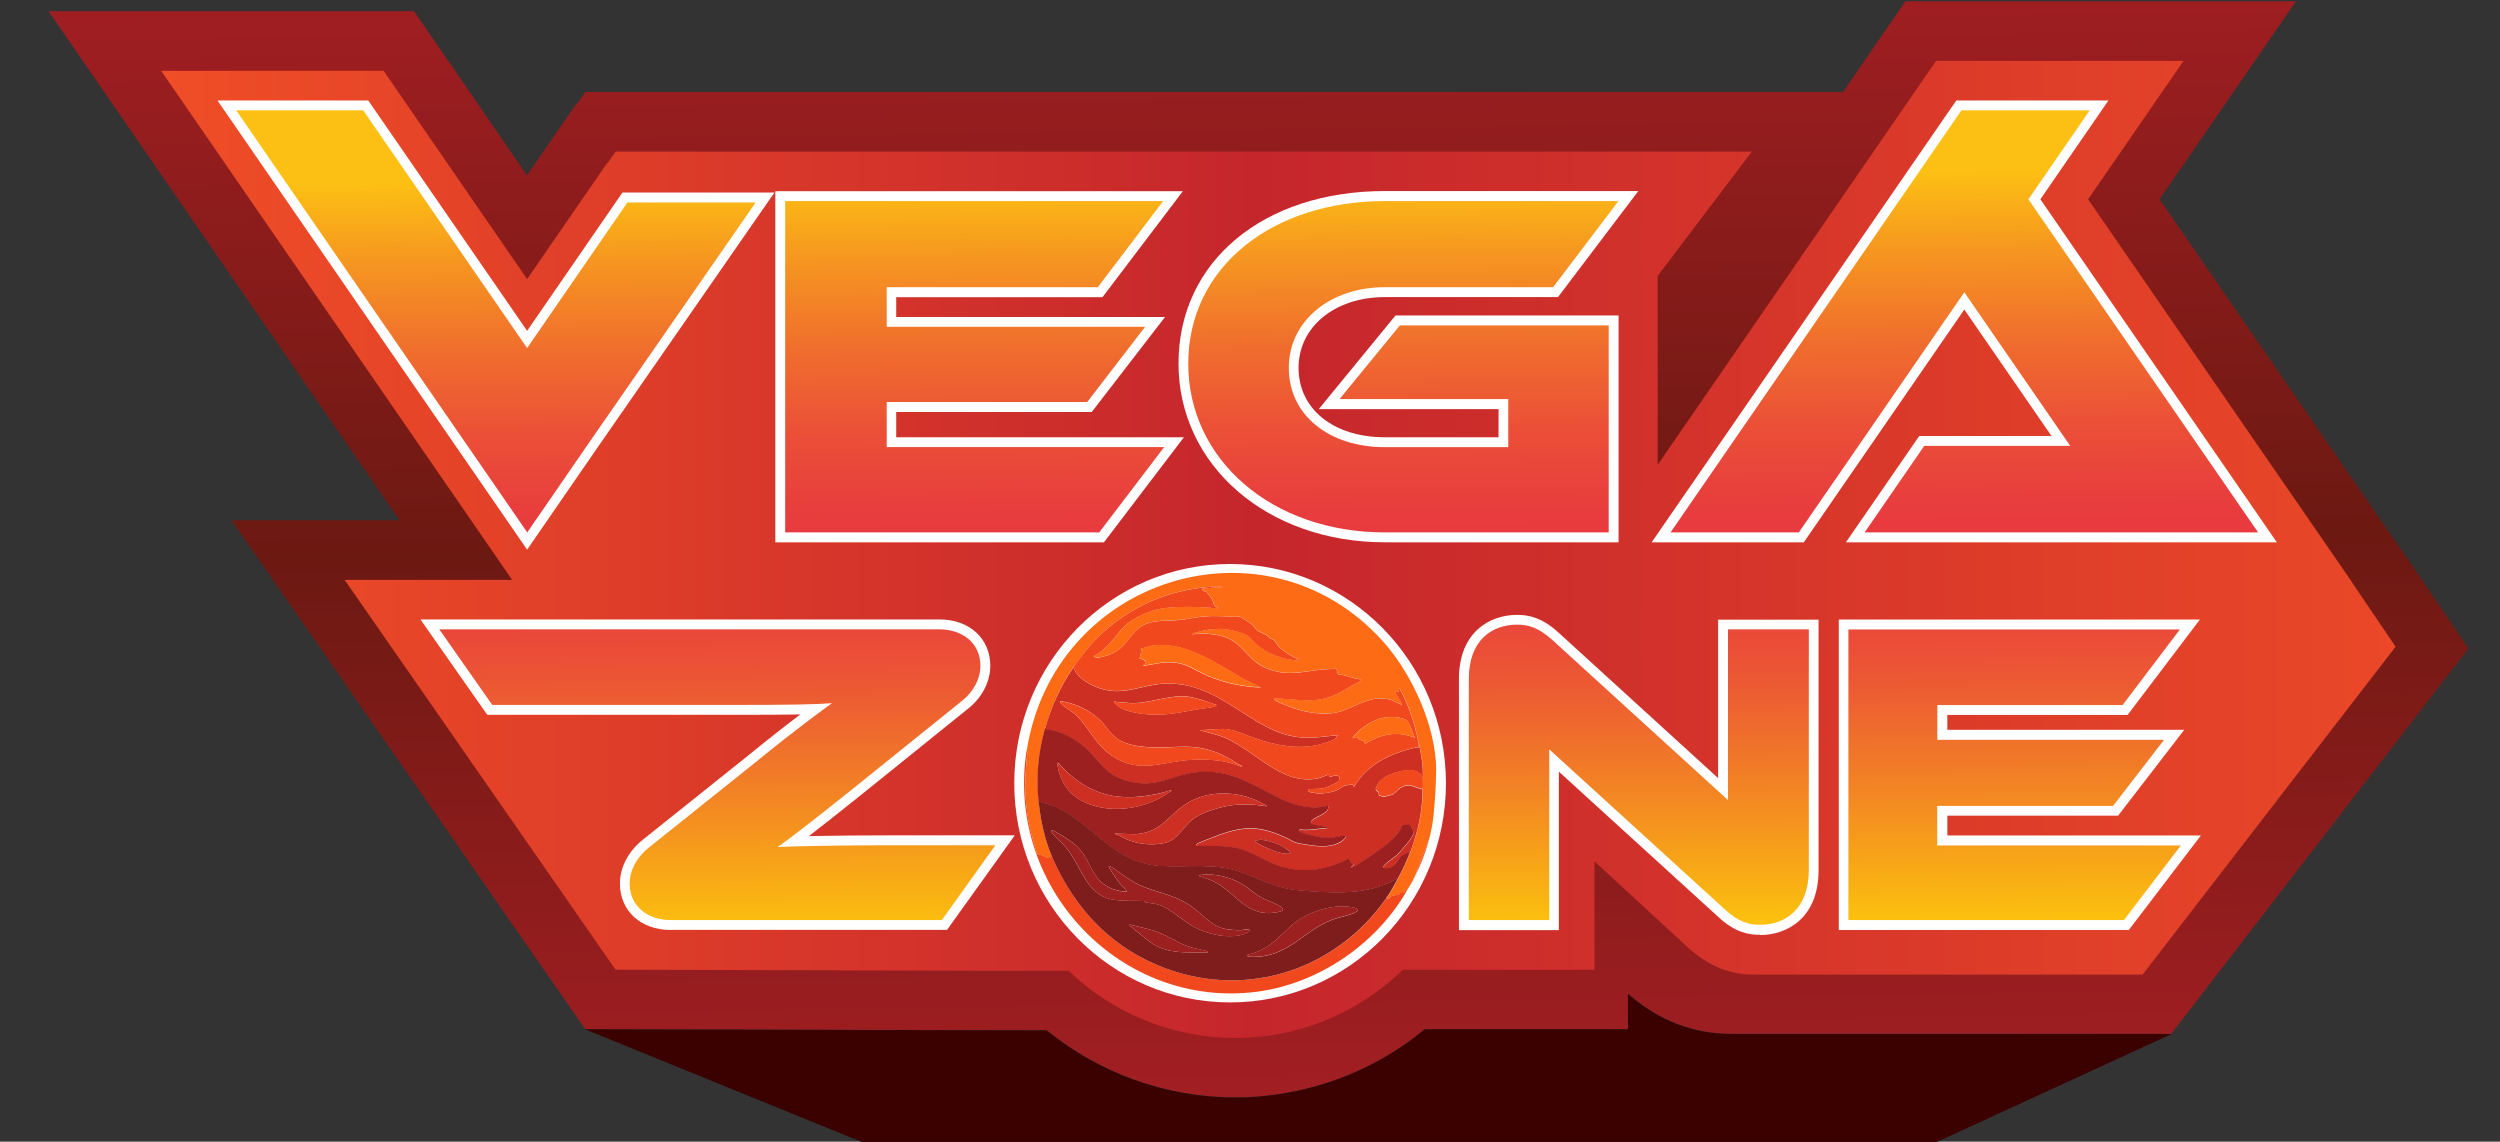
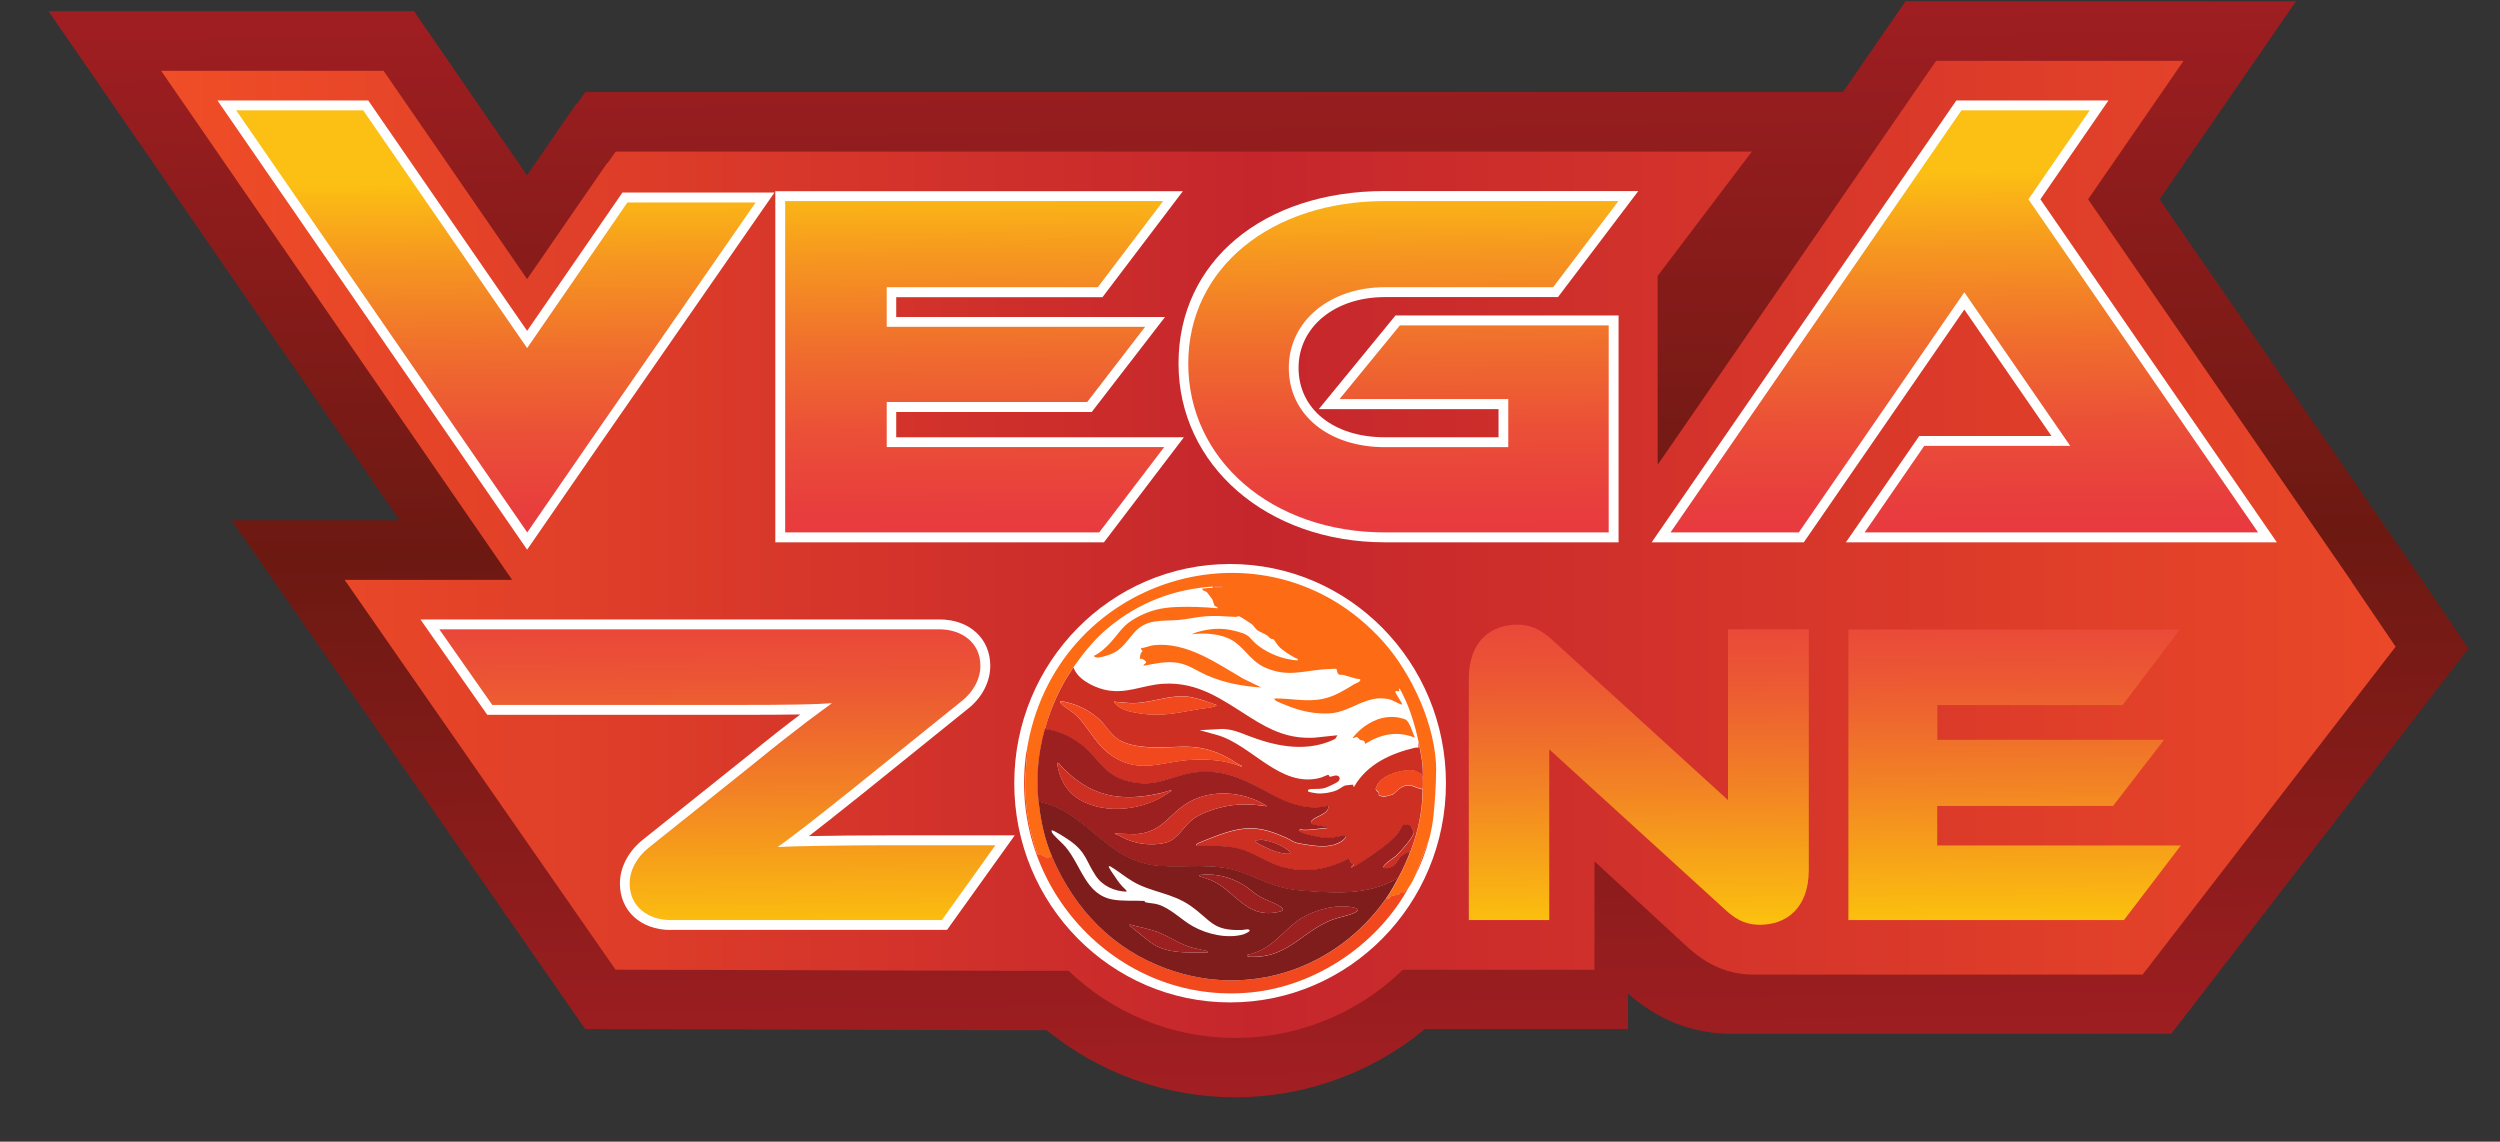
<svg xmlns="http://www.w3.org/2000/svg" width="1235" height="564" viewBox="0 0 1235 564" fill="none">
  <rect x="0" y="0" width="1235" height="564" fill="#333333" stroke="none" />
  <g clip-path="url(#clip0_907_30423)">
    <path d="M1185.54 270.657L1066.82 98.449L1134.2 0.626H941.309L910.456 45.433H289.211L285.261 51.073H284.83L260.333 86.605L204.551 5.577H24.003L197.394 257.059H114.4L289.087 508.352L493.824 508.916H517.025C542.818 529.847 575.46 542.067 610.323 542.067C625.996 542.067 641.546 539.56 656.54 534.547C674.311 528.656 690.231 519.632 703.93 508.352H804.262V490.868C819.194 504.028 836.348 510.671 855.415 510.671H1072.62L1219.41 320.352L1185.6 270.532L1185.54 270.657Z" fill="url(#paint0_linear_907_30423)" />
    <path d="M1161.84 287.515L1031.52 98.45L1078.66 30.08H956.426L818.886 229.611V136.3L865.411 74.887H304.143L300.194 80.527H299.947L284.459 102.962L260.394 137.867L189.495 34.968H79.599L252.99 286.45H170.243L304.081 479.024L504.684 479.588H527.639C527.639 479.588 527.824 479.588 527.885 479.588C549.605 500.394 578.792 512.739 610.261 512.739C622.849 512.739 635.375 510.734 647.47 506.723C665.055 500.895 680.42 491.244 693.008 479.087H787.663V425.507L832.955 467.243C846.406 479.964 858.747 481.468 866.831 481.468H1058.42L1183.44 319.475L1161.84 287.64V287.515Z" fill="url(#paint1_linear_907_30423)" />
    <path d="M331.356 459.409C316.547 459.409 306.242 450.009 306.242 436.473C306.242 428.452 310.376 420.556 317.596 414.791L369.181 373.556C380.782 364.093 389.173 357.576 395.344 352.939C387.569 353.064 377.079 353.127 362.455 353.127H240.711L207.699 306.001H464.083C478.892 306.001 489.197 315.401 489.197 328.937C489.197 336.959 484.94 344.98 477.782 350.432L425.703 392.419C413.794 401.944 405.525 408.461 399.602 413.036C411.264 412.785 426.937 412.66 440.45 412.66H501.291L467.847 459.347H331.418L331.356 459.409Z" fill="white" />
    <path d="M465.317 454.521H331.355C320.372 454.521 311.054 448.067 311.054 436.473C311.054 429.831 314.633 423.376 320.557 418.676L372.142 377.441C395.59 358.328 405.772 351.247 411.016 347.361C403.427 347.988 390.53 348.239 362.393 348.239H243.179L217.016 310.889H464.021C475.004 310.889 484.322 317.344 484.322 328.937C484.322 335.392 480.743 342.035 474.819 346.547L422.617 388.596C399.354 407.271 389.667 414.54 384.175 418.425C391.147 417.987 418.174 417.548 440.388 417.548H491.727L465.317 454.459V454.521Z" fill="url(#paint2_linear_907_30423)" />
-     <path d="M869.484 461.791C863.869 461.791 857.02 460.726 848.628 452.767L770.078 381.202V459.472H720.714V335.455C720.714 312.018 736.202 303.746 749.406 303.746C754.836 303.746 761.624 304.811 770.201 312.77L848.751 384.398V306.127H898.362V429.956C898.362 453.519 882.812 461.916 869.422 461.916L869.484 461.791Z" fill="white" />
    <path d="M851.961 449.132L765.327 370.172V454.521H725.589V335.392C725.589 316.278 737.004 308.57 749.469 308.57C754.775 308.57 760.02 309.886 766.993 316.278L853.627 395.238V310.889H893.55V429.768C893.55 448.881 882.134 456.84 869.485 456.84C863.993 456.84 858.686 455.524 851.961 449.132Z" fill="url(#paint3_linear_907_30423)" />
-     <path d="M908.358 459.409V306.064H1086.75L1051.02 353.189H961.98V360.521H1079.03L1046.33 402.947H961.98V412.723H1087.24L1051.64 459.409H908.358Z" fill="white" />
    <path d="M1077.37 417.611L1049.23 454.521H913.109V310.952H1076.87L1048.55 348.301H957.043V365.472H1069.04L1043.86 398.121H956.982V417.673H1077.24L1077.37 417.611Z" fill="url(#paint4_linear_907_30423)" />
    <path d="M383.003 267.9V94.439H584.346L544.608 146.828H442.733V156.604H575.522L539.302 203.541H442.733V216.012H584.84L545.349 267.9H383.003Z" fill="white" />
    <path d="M575.028 220.963L543.003 263.012H387.877V99.327H574.596L542.324 141.877H438.043V161.429H565.711L537.08 198.591H438.043V220.837H575.151L575.028 220.963Z" fill="url(#paint5_linear_907_30423)" />
    <path d="M684.123 267.9C625.997 267.9 582.187 229.924 582.187 179.54C582.187 129.156 624.084 94.376 684.123 94.376H809.323L769.646 146.765H684.123C659.38 146.765 641.485 161.492 641.485 181.733C641.485 201.975 658.639 216.012 684.123 216.012H740.275V202.1H651.481L689.368 155.852H799.573V267.9H684.185H684.123Z" fill="white" />
    <path d="M691.589 160.74H794.698V263.012H684.123C628.218 263.012 586.999 227.041 586.999 179.603C586.999 132.164 628.218 99.327 684.123 99.327H799.511L767.239 141.877H684.123C657.158 141.877 636.672 158.484 636.672 181.733C636.672 204.983 656.417 220.9 684.123 220.9H745.087V197.149H661.724L691.589 160.677V160.74Z" fill="url(#paint6_linear_907_30423)" />
    <path d="M911.877 267.9L948.097 215.385H1013.44L970.373 152.906L891.082 267.9H815.925L966.424 49.632H1041.58L1007.95 98.449L1124.76 267.9H1052.13H911.877Z" fill="white" />
    <path d="M1115.5 263.012L1002.03 98.449L1032.32 54.52H968.953L825.242 263.012H888.613L970.372 144.384L1022.7 220.273H950.565L921.132 263.012H1052.13H1115.5Z" fill="url(#paint7_linear_907_30423)" />
    <path d="M107.428 49.632H181.906L260.395 163.434L307.476 95.128H382.571L295.69 220.336L260.395 271.534L107.428 49.632Z" fill="white" />
    <path d="M373.253 100.079L291.803 217.516L260.456 263.012L116.684 54.52H179.438L260.395 171.957L309.944 100.016H373.191L373.253 100.079Z" fill="url(#paint8_linear_907_30423)" />
-     <path d="M1072.56 510.796H855.355C836.349 510.796 819.134 504.154 804.201 490.994V508.478H703.869C690.17 519.758 674.251 528.782 656.48 534.672C641.485 539.623 625.936 542.192 610.263 542.192C575.399 542.192 542.819 529.972 516.965 508.979H493.764L289.027 508.478L425.703 564.126H956.797L1072.49 510.922L1072.56 510.796Z" fill="#3B0000" />
    <path d="M607.671 495.192C666.559 495.192 714.297 446.71 714.297 386.904C714.297 327.098 666.559 278.616 607.671 278.616C548.783 278.616 501.045 327.098 501.045 386.904C501.045 446.71 548.783 495.192 607.671 495.192Z" fill="white" />
    <path d="M709.421 380.888C709.421 387.97 708.866 395.49 708.187 402.571C707.817 406.456 707.076 410.342 706.089 414.164L698.869 433.09C698.006 434.782 697.327 436.411 696.154 437.978C695.908 438.291 694.92 439.795 694.797 439.858C694.488 440.108 693.933 440.046 693.81 440.234C693.686 440.422 693.81 440.923 693.748 441.048C693.563 441.236 692.39 441.048 691.897 441.174C691.527 441.299 691.28 441.8 690.848 441.926C689.799 442.239 688.318 442.364 687.392 442.678C686.59 442.928 686.652 444.495 684.801 443.868C687.331 440.296 689.12 436.975 691.095 433.152C693.563 428.452 695.291 424.755 697.142 419.679C700.844 409.652 702.757 400.503 702.88 389.724C702.88 388.095 703.004 386.09 702.88 384.523C703.251 378.382 702.078 372.428 700.782 366.475C698.808 357.326 696.031 348.364 691.465 340.155C690.848 340.092 691.341 341.22 691.156 341.408C691.033 341.534 689.737 341.346 689.367 341.408C688.688 342.098 692.699 346.86 692.699 348.114C690.416 347.55 688.441 345.983 686.158 345.419C675.175 342.912 667.585 351.56 657.342 352.375C650.678 352.876 643.767 351.56 637.535 349.242C636.116 348.74 630.932 346.672 630.007 345.983C629.822 345.858 629.451 345.106 629.513 345.043C637.72 344.918 645.618 346.986 653.825 345.168C659.44 343.915 664.006 341.032 668.819 338.087C669.375 337.711 672.645 336.708 671.904 335.58C671.781 335.392 670.115 335.33 669.745 335.204C667.708 334.578 665.672 334.014 663.636 333.45C662.34 333.136 661.415 333.951 660.674 332.196C660.366 331.507 660.674 330.442 659.749 330.379C657.651 330.442 655.491 330.504 653.455 330.692C642.841 331.632 635.93 334.39 625.317 329.94C616.987 326.431 614.334 318.347 606.25 315.088C600.82 312.895 594.341 312.644 588.603 313.334L591.318 312.268C599.648 309.95 605.757 310.012 613.963 312.832C617.357 314.023 618.036 315.966 620.504 318.096C624.947 321.919 631.549 324.864 637.288 325.804C637.782 325.867 640.805 326.368 640.99 326.18C641.792 325.366 640.003 325.115 639.694 324.927C637.041 323.423 633.771 321.48 631.673 319.287C631.117 318.723 629.39 315.966 629.205 315.84C628.896 315.652 628.279 315.778 627.847 315.527C626.922 315.026 626.49 314.211 625.873 313.835C624.515 312.958 622.479 312.268 621.121 311.328C620.134 310.639 619.517 309.323 618.53 308.446C617.913 307.944 612.606 304.498 612.174 304.435C611.557 304.372 610.94 304.748 610.385 304.748C605.51 304.498 600.512 304.059 595.637 304.435C591.194 304.748 586.813 305.876 582.371 306.252C573.979 307.004 566.512 305.438 560.28 312.519C555.282 318.222 553.739 322.044 545.594 324.175C544.175 324.551 541.09 325.491 540.411 323.987C543.743 322.358 546.52 319.726 548.988 316.968C553.616 311.767 554.85 308.696 561.391 305.124C567.932 301.552 573.547 300.174 581.198 299.86C587.986 299.61 594.835 299.86 601.499 300.487C601.623 299.484 600.574 299.986 599.956 299.108C599.463 298.356 599.339 296.727 598.722 295.85C598.537 295.536 596.316 292.716 596.192 292.528C595.637 292.027 594.28 291.902 593.971 291.15C593.724 290.523 594.403 290.774 594.712 290.711C595.946 290.523 597.056 290.46 598.29 290.398C598.907 290.398 599.154 290.648 599.031 289.771C579.841 291.024 562.563 297.667 547.692 309.95C540.843 315.59 535.475 322.232 530.353 329.502C524.059 338.526 519.185 349.304 516.223 360.083C512.829 372.428 511.903 383.834 513.199 396.492C514.125 405.579 516.223 415.042 519.802 423.376L517.025 423.627C516.038 423.376 515.297 422.75 514.31 422.374C513.755 422.186 512.829 422.248 512.582 422.123C512.089 421.747 509.312 411.47 509.003 410.028C505.98 396.555 506.042 386.403 507.399 372.804C507.399 372.303 507.646 371.488 507.152 371.175C520.295 285.196 625.255 252.484 683.135 316.78C697.512 332.76 709.606 359.08 709.483 381.014L709.421 380.888ZM599.833 289.771V290.084H603.72V289.771H599.833ZM690.91 339.654V339.967C690.91 339.967 691.095 339.779 690.91 339.654Z" fill="#FE6B15" />
    <path d="M507.153 371.112C507.646 371.425 507.461 372.24 507.399 372.741C506.042 386.34 505.98 396.555 509.004 409.965C509.312 411.407 512.027 421.747 512.583 422.06C512.829 422.185 513.755 422.06 514.31 422.311C515.298 422.687 516.038 423.313 517.025 423.564L519.802 423.313C530.971 449.445 549.852 468.997 576.571 478.648C616.926 493.249 660.243 478.836 684.801 443.805C686.652 444.432 686.652 442.928 687.393 442.615C688.318 442.301 689.861 442.176 690.848 441.863C691.28 441.737 691.527 441.173 691.897 441.111C692.452 440.923 693.625 441.173 693.748 440.985C693.81 440.923 693.687 440.359 693.81 440.171C693.933 439.983 694.55 440.045 694.797 439.795C694.859 439.732 695.908 438.291 696.155 437.915C681.284 465.488 652.097 485.729 621.307 489.865C554.172 498.764 496.724 438.917 507.091 370.987L507.153 371.112Z" fill="#F1481D" />
    <path d="M706.089 414.227C704.361 420.744 701.893 427.199 698.869 433.152L706.089 414.227Z" fill="#F1481D" />
    <path d="M530.292 329.564C532.019 335.33 539.794 339.215 545.162 340.594C556.023 343.351 564.106 338.4 574.719 337.774C592.058 336.771 603.844 345.732 617.666 354.443C627.909 360.898 636.794 365.096 649.382 364.407L660.674 363.216C660.674 363.216 659.749 364.908 659.563 365.034C659.193 365.284 656.848 366.224 656.231 366.475C643.15 371.363 629.39 368.355 616.802 363.53C612.236 361.775 609.089 360.334 603.906 360.083L592.614 360.71L601.252 363.091C618.406 367.979 632.598 389.536 652.282 384.21C653.084 384.022 655.738 382.768 655.985 382.768C656.725 382.768 656.602 383.646 656.91 383.708C657.465 383.771 659.193 383.082 659.934 383.082C662.032 383.082 662.464 385.15 660.674 386.34C659.625 387.03 655.923 388.784 654.75 389.16C652.221 389.975 650.308 389.599 647.839 389.787C646.976 389.85 645.618 390.038 646.297 391.04C646.42 391.228 649.937 391.918 650.555 391.918C653.763 392.168 657.465 391.604 660.427 390.351C661.6 389.85 663.698 388.22 664.5 388.032C664.87 387.97 668.326 387.531 668.511 387.656C668.696 387.782 668.14 388.784 668.943 388.596C675.422 377.442 687.084 372.178 699.055 369.358C699.548 369.232 700.165 369.358 700.721 369.358V366.6C702.016 372.554 703.189 378.507 702.819 384.648C702.819 384.272 702.263 383.332 702.448 382.58C701.276 382.204 700.104 381.139 698.87 380.826C693.686 379.698 684.184 382.392 680.975 386.842C680.852 387.03 679.618 389.286 679.618 389.411C679.556 390.915 680.852 391.166 681.037 391.479C681.222 391.855 680.975 392.544 681.222 392.983C681.407 393.234 683.505 393.61 683.937 393.61C684.122 393.61 687.824 392.607 688.009 392.544C688.626 392.294 690.663 389.975 691.959 389.223C696.71 386.466 698.129 389.16 702.757 389.975C702.634 400.754 700.721 409.903 697.018 419.93C696.401 419.992 696.525 420.995 696.34 421.12C696.154 421.246 695.352 421.12 694.859 421.308C694.735 421.371 692.39 422.938 692.144 423.126C690.848 424.191 689.922 426.51 688.688 427.575C687.454 428.64 685.048 429.518 683.443 428.766C682.641 427.575 688.565 423.815 689.614 422.938C691.403 421.371 698.623 413.287 698.438 411.219C698.438 411.031 697.142 408.336 697.018 408.211C696.34 407.334 693.871 407.71 692.822 407.71C692.205 409.214 691.218 410.968 690.169 412.222C686.837 416.483 678.445 422.123 673.756 425.194C672.336 426.134 669.313 428.327 667.894 428.703C666.474 429.079 668.449 427.575 668.511 427.512C669.375 426.196 667.77 426.823 667.523 426.572C667.4 426.51 666.536 424.191 666.413 424.191C655.429 429.831 644.507 431.774 632.475 428.076C625.194 425.82 618.653 420.932 611.434 419.178C604.769 417.611 597.797 418.175 591.009 418.05C590.948 417.548 591.009 417.36 591.318 416.984C591.688 416.546 600.944 413.036 602.301 412.535C615.444 407.898 622.479 408.211 635.252 413.914C638.275 415.292 638.831 416.295 642.286 416.859C647.839 417.736 654.133 419.052 659.563 417.235C661.661 416.546 664.438 415.104 665.055 412.848C664.13 413.287 663.081 412.974 662.217 413.162C659.317 413.726 657.959 414.227 654.689 414.039C652.899 413.976 642.224 412.034 641.916 410.53C641.669 409.339 643.458 410.091 643.89 410.091C647.778 410.216 651.604 409.402 655.491 409.151C655.614 408.211 655.244 408.65 654.75 408.524C653.27 408.148 648.765 407.71 647.839 407.02C647.531 406.832 647.593 406.519 647.654 406.206C648.333 403.448 657.095 402.571 656.108 398.122C647.037 400.628 637.35 397.37 629.328 393.108C616.247 386.152 606.189 379.76 590.392 381.703C579.656 383.019 572.93 388.408 561.206 386.842C544.36 384.523 543.558 373.556 531.464 365.974C526.836 363.091 521.591 360.96 516.161 360.271C519.123 349.492 523.998 338.714 530.292 329.69V329.564ZM600.759 348.176C600.759 348.176 594.773 346.046 593.909 345.795C592.058 345.294 589.467 344.542 587.615 344.228C577.928 342.662 567.376 348.051 557.565 347.236L550.222 346.61C552.814 350.558 558.121 351.623 562.502 352.312C574.04 354.192 581.507 352.062 592.49 350.244C594.218 349.931 599.278 349.492 600.388 348.803C600.635 348.678 601.191 348.552 600.759 348.114V348.176ZM613.408 378.131C613.408 378.131 612.297 377.88 611.927 377.63C602.178 371.112 593.971 368.355 581.939 368.919C573.423 369.295 561.638 369.984 553.801 366.036C548.803 363.53 546.828 358.767 542.818 355.132C537.634 350.432 530.538 347.174 523.689 346.296C523.566 347.111 524.059 347.487 524.615 347.988C526.836 350.182 530.168 351.623 532.575 354.255C538.93 361.148 541.584 368.355 550.037 373.807C563.304 382.455 574.966 375.938 588.85 375.311C596.995 374.935 605.386 375.436 612.976 378.632C613.47 378.883 613.47 378.194 613.346 378.068L613.408 378.131ZM620.011 414.854C620.011 415.292 620.196 415.731 620.504 416.044C621.368 417.047 628.526 420.18 630.13 420.682C632.537 421.434 641.299 423.314 635.375 419.303C631.981 417.047 626.922 415.167 622.849 414.854C621.923 414.791 621.06 415.418 620.011 414.854Z" fill="#CD2F23" />
-     <path d="M530.292 329.564C535.352 322.295 540.782 315.652 547.631 310.012C562.502 297.73 579.718 291.087 598.97 289.834C599.093 290.711 598.846 290.398 598.229 290.46C596.995 290.523 595.884 290.586 594.65 290.774C594.342 290.774 593.601 290.586 593.91 291.212C594.218 292.027 595.576 292.09 596.131 292.591C596.316 292.716 598.476 295.599 598.661 295.912C599.278 296.79 599.34 298.419 599.895 299.171C600.451 300.048 601.499 299.547 601.438 300.55C594.712 299.86 587.863 299.672 581.137 299.923C573.485 300.236 568.117 301.49 561.33 305.187C554.542 308.884 553.555 311.892 548.927 317.031C546.459 319.788 543.682 322.483 540.35 324.05C541.029 325.616 544.114 324.614 545.533 324.238C553.678 322.107 555.282 318.222 560.219 312.582C566.451 305.5 573.917 307.067 582.309 306.315C586.752 305.939 591.133 304.811 595.576 304.498C600.45 304.122 605.449 304.498 610.323 304.811C610.879 304.811 611.434 304.435 612.113 304.498C612.545 304.498 617.851 307.944 618.468 308.508C619.456 309.386 620.073 310.702 621.06 311.391C622.356 312.331 624.392 313.02 625.811 313.898C626.428 314.274 626.86 315.088 627.786 315.59C628.218 315.84 628.835 315.715 629.143 315.903C629.328 316.028 631.056 318.786 631.612 319.35C633.709 321.543 636.98 323.423 639.633 324.99C639.942 325.178 641.731 325.428 640.929 326.243C640.806 326.368 637.782 325.93 637.227 325.867C631.488 324.927 624.824 321.982 620.443 318.159C617.975 316.028 617.296 314.086 613.902 312.895C605.695 310.075 599.587 310.012 591.256 312.331L588.541 313.396C594.342 312.77 600.759 312.958 606.189 315.151C614.272 318.41 616.926 326.556 625.256 330.003C635.869 334.452 642.842 331.758 653.393 330.755C655.43 330.567 657.651 330.504 659.687 330.442C660.675 330.442 660.304 331.57 660.613 332.259C661.353 334.014 662.279 333.199 663.575 333.512C665.611 334.014 667.647 334.64 669.683 335.267C670.115 335.392 671.72 335.455 671.843 335.643C672.584 336.771 669.313 337.774 668.758 338.15C663.945 341.095 659.379 343.978 653.764 345.231C645.557 347.048 637.659 345.043 629.452 345.106C629.452 345.106 629.822 345.92 629.945 346.046C630.871 346.735 636.054 348.803 637.473 349.304C643.706 351.623 650.617 352.939 657.281 352.438C667.524 351.623 675.114 342.975 686.097 345.482C688.38 345.983 690.355 347.55 692.638 348.176C692.638 346.923 688.689 342.16 689.306 341.471C689.676 341.408 691.033 341.596 691.095 341.471C691.28 341.283 690.787 340.155 691.404 340.218C695.97 348.427 698.746 357.388 700.721 366.538V369.295C700.227 369.295 699.61 369.17 699.055 369.295C687.084 372.115 675.422 377.379 668.943 388.534C668.141 388.722 668.634 387.782 668.511 387.594C668.388 387.468 664.87 387.844 664.5 387.97C663.698 388.158 661.662 389.787 660.428 390.288C657.466 391.542 653.825 392.168 650.555 391.855C649.938 391.855 646.421 391.166 646.297 390.978C645.557 389.975 646.976 389.787 647.84 389.724C650.308 389.536 652.221 389.912 654.751 389.098C655.985 388.722 659.626 386.967 660.675 386.278C662.464 385.087 662.032 383.019 659.934 383.019C659.194 383.019 657.466 383.708 656.911 383.646C656.602 383.646 656.725 382.706 655.985 382.706C655.738 382.706 653.085 383.959 652.283 384.147C632.66 389.536 618.407 367.979 601.253 363.028L592.614 360.647L603.906 360.02C609.089 360.208 612.236 361.712 616.802 363.467C629.328 368.292 643.089 371.3 656.232 366.412C656.849 366.162 659.194 365.222 659.564 364.971C659.811 364.783 660.86 363.342 660.675 363.154L649.383 364.344C636.795 365.034 627.909 360.835 617.666 354.38C603.844 345.732 592.12 336.771 574.72 337.711C564.106 338.275 556.023 343.288 545.163 340.531C539.795 339.152 532.02 335.267 530.292 329.502V329.564ZM622.726 339.591L614.087 335.392C600.882 327.684 586.012 317.156 569.907 318.848C567.809 319.099 565.772 320.102 563.674 320.352C563.304 321.167 564.291 321.355 564.291 321.418C564.415 322.232 563.674 322.42 563.428 323.047C563.304 323.423 562.934 325.491 563.057 325.554C563.057 325.554 564.045 325.491 564.538 325.742C564.6 325.742 566.019 326.87 566.081 326.995C566.266 328.186 564.785 327.935 564.847 329C570.338 328.06 576.2 326.556 581.754 327.559C587.307 328.562 591.071 331.507 595.946 333.638C604.523 337.46 613.285 339.09 622.664 339.716L622.726 339.591ZM698.87 364.407C697.944 362.276 696.34 356.762 694.489 355.571C693.872 355.195 691.589 354.568 690.787 354.443C683.567 353.252 677.026 356.072 671.596 360.772C670.424 361.838 669.005 363.216 668.141 364.595C668.943 364.908 669.313 363.906 670.362 364.156C670.918 364.344 671.288 365.222 671.781 365.472C673.077 366.099 674.065 365.222 674.311 367.478C681.963 362.652 690.231 360.898 698.808 364.407H698.87Z" fill="#F1481D" />
    <path d="M516.162 360.083C521.592 360.709 526.837 362.84 531.465 365.785C543.559 373.368 544.299 384.335 561.206 386.653C572.93 388.283 579.656 382.831 590.393 381.515C606.128 379.635 616.247 386.027 629.329 392.92C637.35 397.181 647.038 400.44 656.109 397.933C657.096 402.383 648.334 403.26 647.655 406.017C647.593 406.331 647.532 406.581 647.84 406.832C648.766 407.521 653.27 407.96 654.751 408.336C655.245 408.461 655.615 408.023 655.492 408.963C651.604 409.213 647.778 410.028 643.891 409.903C643.521 409.903 641.67 409.213 641.916 410.341C642.287 411.845 652.962 413.788 654.689 413.851C657.96 414.039 659.317 413.475 662.217 412.973C663.081 412.785 664.13 413.099 665.056 412.66C664.439 414.853 661.662 416.295 659.564 417.047C654.134 418.927 647.778 417.548 642.287 416.671C638.831 416.107 638.276 415.104 635.252 413.725C622.479 408.023 615.445 407.709 602.302 412.347C600.944 412.848 591.75 416.357 591.318 416.796C590.948 417.172 590.948 417.36 591.01 417.861C597.797 417.987 604.77 417.423 611.434 418.989C618.654 420.681 625.194 425.632 632.476 427.888C644.508 431.585 655.43 429.643 666.413 424.003C666.537 424.003 667.401 426.321 667.524 426.384C667.833 426.635 669.375 426.008 668.511 427.324C668.511 427.387 666.413 429.016 667.894 428.515C669.375 428.013 672.337 425.883 673.756 425.005C678.446 421.935 686.838 416.232 690.17 412.033C691.157 410.78 692.144 409.025 692.823 407.521C693.872 407.521 696.34 407.145 697.019 408.023C697.142 408.211 698.438 410.905 698.438 411.031C698.623 413.099 691.404 421.183 689.614 422.749C688.627 423.627 682.642 427.387 683.444 428.577C685.11 429.329 687.455 428.452 688.689 427.387C689.923 426.321 690.849 424.003 692.144 422.937C692.391 422.749 694.736 421.183 694.859 421.12C695.353 420.869 696.155 421.12 696.34 420.932C696.525 420.807 696.34 419.867 697.019 419.741C695.168 424.755 693.502 428.452 690.972 433.215C689.861 434.405 687.887 435.283 686.344 436.035C672.769 442.301 657.219 441.173 642.657 439.983C629.884 438.917 624.145 434.907 612.853 430.833C599.957 426.133 586.197 428.765 572.807 427.825C546.706 425.945 538.314 402.257 514.619 396.429C514.249 396.367 512.768 395.677 513.077 396.617C511.781 383.959 512.706 372.553 516.1 360.208L516.162 360.083ZM578.484 390.351C578.484 390.351 574.473 391.541 573.671 391.729C553.493 396.367 538.746 393.672 524.307 378.569C523.628 377.88 523.381 376.689 522.209 376.877C523.196 384.147 526.528 390.789 532.822 394.675C546.089 402.821 565.711 400.252 577.928 391.103C578.052 390.977 579.039 390.789 578.484 390.288V390.351ZM625.75 398.309C625.688 397.871 625.194 397.745 624.824 397.557C613.902 390.977 598.661 389.787 587.369 396.241C576.818 402.32 574.72 411.093 560.836 412.096L550.47 411.783C553.123 412.785 555.591 414.352 558.306 415.292C563.736 417.235 570.215 417.673 575.83 416.295C581.816 414.791 584.654 408.148 589.344 404.639C593.54 401.443 601.006 399.187 606.189 398.184C612.792 396.931 619.147 397.307 625.75 398.309Z" fill="#9C201F" />
    <path d="M702.819 389.787C698.191 388.972 696.772 386.278 692.021 389.035C690.725 389.787 688.689 392.106 688.072 392.356C687.887 392.419 684.246 393.422 683.999 393.422C683.567 393.422 681.408 393.046 681.284 392.795C681.037 392.419 681.284 391.667 681.099 391.291C680.914 390.978 679.618 390.727 679.68 389.223C679.68 389.098 680.914 386.842 681.037 386.654C684.246 382.267 693.749 379.51 698.932 380.638C700.166 380.888 701.338 381.954 702.511 382.392C702.326 383.144 702.819 384.084 702.881 384.46C703.004 386.027 702.881 388.032 702.881 389.662L702.819 389.787Z" fill="#F1481D" />
    <path d="M599.815 289.758L599.814 290.072L603.702 290.072L603.702 289.759L599.815 289.758Z" fill="#F1481D" />
    <path d="M690.91 339.653C690.91 339.653 691.095 339.841 690.91 339.967V339.653Z" fill="#F1481D" />
    <path d="M613.408 378.131C613.408 378.131 613.531 378.946 613.038 378.695C605.448 375.499 597.056 374.998 588.911 375.374C575.027 376 563.303 382.518 550.099 373.87C541.645 368.355 538.992 361.211 532.636 354.318C530.23 351.686 526.898 350.244 524.676 348.051C524.183 347.55 523.627 347.174 523.751 346.359C530.6 347.299 537.696 350.495 542.879 355.195C546.89 358.83 548.865 363.53 553.863 366.099C561.699 370.047 573.485 369.42 582 368.982C594.033 368.418 602.178 371.175 611.989 377.692C612.359 377.943 613.408 378.131 613.47 378.194L613.408 378.131Z" fill="#F1481D" />
    <path d="M600.759 348.176C601.191 348.615 600.635 348.678 600.389 348.866C599.278 349.555 594.218 350.056 592.49 350.307C581.445 352.124 574.041 354.255 562.502 352.375C558.121 351.686 552.814 350.62 550.222 346.672L557.565 347.299C567.376 348.114 577.928 342.724 587.616 344.291C589.467 344.604 592.058 345.294 593.91 345.858C594.773 346.108 600.512 347.988 600.759 348.239V348.176Z" fill="#F1481D" />
    <path d="M622.725 339.591C613.408 338.964 604.646 337.335 596.007 333.512C591.194 331.382 587.245 328.374 581.815 327.434C576.385 326.494 570.338 327.872 564.908 328.875C564.784 327.872 566.327 328.06 566.142 326.87C566.142 326.744 564.723 325.679 564.599 325.616C564.106 325.366 563.18 325.491 563.118 325.428C562.995 325.366 563.365 323.235 563.489 322.922C563.674 322.295 564.414 322.17 564.352 321.292C564.352 321.23 563.365 321.042 563.735 320.227C565.833 319.976 567.87 318.974 569.968 318.723C586.073 316.968 600.943 327.559 614.148 335.267L622.787 339.466L622.725 339.591Z" fill="#FE6B15" />
    <path d="M698.87 364.407C690.231 360.898 682.025 362.652 674.373 367.478C674.065 365.222 673.139 366.099 671.843 365.472C671.35 365.222 670.979 364.344 670.424 364.156C669.437 363.843 669.005 364.908 668.203 364.595C669.067 363.279 670.486 361.838 671.658 360.772C677.088 356.01 683.567 353.252 690.848 354.443C691.65 354.568 693.934 355.195 694.551 355.571C696.402 356.762 697.944 362.276 698.932 364.407H698.87Z" fill="#FE6B15" />
    <path d="M625.749 398.31C619.147 397.244 612.791 396.931 606.189 398.184C601.005 399.124 593.601 401.443 589.343 404.639C584.654 408.148 581.877 414.791 575.83 416.295C570.215 417.674 563.736 417.235 558.306 415.292C555.591 414.352 553.122 412.848 550.469 411.783L560.835 412.096C574.719 411.094 576.817 402.32 587.369 396.242C598.599 389.787 613.84 390.978 624.823 397.558C625.132 397.746 625.626 397.871 625.749 398.31Z" fill="#CD2F23" />
    <path d="M578.484 390.351C579.039 390.79 578.052 391.04 577.928 391.166C565.711 400.315 546.089 402.822 532.822 394.738C526.528 390.852 523.134 384.21 522.209 376.94C523.381 376.752 523.628 377.943 524.307 378.632C538.807 393.672 553.555 396.367 573.671 391.792C574.473 391.604 578.299 390.226 578.484 390.414V390.351Z" fill="#CD2F23" />
    <path d="M513.138 396.492C512.83 395.552 514.373 396.179 514.681 396.304C538.376 402.132 546.768 425.82 572.869 427.7C586.259 428.64 600.019 426.071 612.915 430.708C624.146 434.782 629.946 438.792 642.719 439.858C657.281 441.048 672.831 442.239 686.406 435.91C687.949 435.22 689.861 434.28 691.034 433.09C688.998 436.912 687.208 440.234 684.74 443.806C660.181 478.836 616.864 493.25 576.509 478.648C549.853 468.998 530.971 449.446 519.741 423.314C516.162 414.979 514.064 405.454 513.138 396.43V396.492ZM556.517 440.484C550.532 440.296 544.67 437.727 541.276 432.588C536.463 425.382 536.648 421.12 528.688 415.418C527.701 414.666 520.049 409.652 519.494 410.216C519.494 410.53 519.494 410.843 519.617 411.156C520.481 412.848 524.739 416.42 526.22 418.175C534.365 427.7 536.216 442.176 550.038 444.432C555.098 445.247 560.343 444.808 565.341 445.059C565.526 445.059 565.464 445.56 565.711 445.686C567.501 446.187 570.092 446.187 572.067 446.814C578.422 448.756 583.605 454.459 589.406 457.655C596.502 461.603 606.498 463.859 614.396 461.54C614.952 461.352 617.173 460.287 617.296 459.848C617.605 458.47 614.149 459.41 613.532 459.41C598.908 459.911 598.476 454.772 588.172 447.503C578.854 440.986 568.796 440.86 559.664 435.471C555.777 433.215 552.321 430.207 548.434 427.951H547.755C547.323 428.327 550.285 432.275 550.717 432.964C552.506 435.722 553.679 437.226 556.023 439.482C556.332 439.795 556.579 439.92 556.455 440.422L556.517 440.484ZM592.614 432.839C592.614 432.839 597.427 434.468 598.353 434.844C610.571 440.171 615.322 453.958 631.55 450.511C634.759 449.822 634.204 448.819 631.735 447.378C628.65 445.56 624.824 444.495 621.739 442.552C619.024 440.86 616.618 438.479 613.779 436.85C607.609 433.215 600.204 431.335 593.046 432.212C592.614 432.212 592.182 432.338 592.614 432.839ZM616.124 471.692C616.062 472.256 616.371 472.507 616.864 472.632C617.852 472.82 620.505 472.695 621.677 472.632C637.351 471.504 644.632 459.347 658.392 454.271C661.662 453.08 665.796 452.454 668.758 451.075C671.905 449.634 671.227 448.882 668.265 448.255C659.811 446.438 648.149 449.822 641.115 454.772C635.438 458.783 630.933 464.799 624.948 468.308C622.233 469.875 619.148 471.128 616.124 471.755V471.692ZM596.564 469.875C596.564 469.875 590.085 468.496 589.036 468.183C582.433 466.366 577.744 462.543 571.511 460.287C567.13 458.72 562.502 457.906 558.06 456.715C557.936 457.279 558.306 457.467 558.677 457.78C561.392 460.036 564.23 462.23 567.007 464.486C574.165 470.376 582.618 470.627 591.627 470.502C593.046 470.502 594.836 470.69 596.132 470.502C596.564 470.502 597.057 470.314 596.564 469.875Z" fill="#7F1C1C" />
    <path d="M620.011 414.854C621.06 415.418 621.862 414.854 622.849 414.854C626.86 415.104 631.981 416.984 635.375 419.303C641.299 423.314 632.475 421.434 630.13 420.682C628.526 420.18 621.43 417.047 620.504 416.044C620.196 415.731 620.011 415.292 620.011 414.854Z" fill="#9C201F" />
-     <path d="M556.517 440.485C556.641 439.983 556.332 439.858 556.085 439.545C553.741 437.289 552.568 435.785 550.779 433.027C550.347 432.338 547.385 428.39 547.817 427.951H548.496C552.383 430.27 555.9 433.278 559.726 435.534C568.858 440.923 578.916 441.049 588.234 447.566C598.538 454.773 598.97 459.911 613.594 459.473C614.211 459.473 617.667 458.533 617.358 459.911C617.235 460.35 615.014 461.415 614.458 461.603C606.498 463.922 596.502 461.603 589.468 457.718C583.729 454.522 578.484 448.819 572.129 446.877C570.154 446.25 567.624 446.25 565.773 445.749C565.526 445.686 565.588 445.122 565.403 445.122C560.405 444.871 555.16 445.31 550.1 444.495C536.278 442.239 534.427 427.763 526.282 418.238C524.801 416.483 520.543 412.911 519.679 411.219C519.494 410.906 519.494 410.655 519.556 410.279C520.111 409.715 527.763 414.729 528.75 415.481C536.71 421.183 536.525 425.445 541.338 432.651C544.732 437.79 550.594 440.359 556.579 440.547L556.517 440.485Z" fill="#9C201F" />
    <path d="M616.123 471.692C619.209 471.065 622.232 469.812 624.947 468.245C630.932 464.799 635.437 458.72 641.114 454.709C648.148 449.759 659.81 446.375 668.264 448.192C671.226 448.819 671.966 449.571 668.758 451.012C665.549 452.453 661.6 453.017 658.391 454.208C644.631 459.284 637.35 471.441 621.677 472.569C620.504 472.632 617.913 472.757 616.864 472.569C616.37 472.444 616 472.256 616.123 471.629V471.692Z" fill="#9C201F" />
    <path d="M592.614 432.839C592.182 432.4 592.614 432.275 593.046 432.212C600.142 431.335 607.546 433.215 613.779 436.849C616.555 438.479 618.962 440.86 621.738 442.552C624.824 444.495 628.649 445.56 631.735 447.377C634.203 448.819 634.758 449.821 631.55 450.511C615.321 453.957 610.57 440.171 598.352 434.844C597.488 434.468 592.861 433.089 592.614 432.839Z" fill="#9C201F" />
    <path d="M596.564 469.875C596.996 470.314 596.564 470.439 596.132 470.502C594.774 470.69 592.985 470.502 591.627 470.502C582.618 470.627 574.103 470.376 567.007 464.486C564.23 462.23 561.454 460.036 558.677 457.78C558.307 457.467 557.936 457.279 558.06 456.715C562.503 457.906 567.192 458.72 571.512 460.287C577.744 462.543 582.433 466.303 589.036 468.183C590.085 468.496 596.255 469.624 596.564 469.875Z" fill="#9C201F" />
  </g>
  <defs>
    <linearGradient id="paint0_linear_907_30423" x1="626.428" y1="532.917" x2="619.3" y2="-5.951" gradientUnits="userSpaceOnUse">
      <stop stop-color="#A11E22" />
      <stop offset="0.49" stop-color="#6C1912" />
      <stop offset="1" stop-color="#A11E22" />
    </linearGradient>
    <linearGradient id="paint1_linear_907_30423" x1="79.599" y1="271.41" x2="1183.44" y2="271.41" gradientUnits="userSpaceOnUse">
      <stop stop-color="#F04E27" />
      <stop offset="0.49" stop-color="#C5262C" />
      <stop offset="1" stop-color="#EA4828" />
    </linearGradient>
    <linearGradient id="paint2_linear_907_30423" x1="355.112" y1="465.112" x2="352.311" y2="89.99" gradientUnits="userSpaceOnUse">
      <stop stop-color="#FDC70C" />
      <stop offset="0.04" stop-color="#FAB811" />
      <stop offset="0.2" stop-color="#F28125" />
      <stop offset="0.33" stop-color="#EC5933" />
      <stop offset="0.44" stop-color="#E9413C" />
      <stop offset="0.51" stop-color="#E83840" />
      <stop offset="0.57" stop-color="#E83E3D" />
      <stop offset="0.67" stop-color="#EB5037" />
      <stop offset="0.78" stop-color="#F06E2D" />
      <stop offset="0.9" stop-color="#F69720" />
      <stop offset="1" stop-color="#FCBF13" />
    </linearGradient>
    <linearGradient id="paint3_linear_907_30423" x1="810.125" y1="461.79" x2="807.324" y2="86.668" gradientUnits="userSpaceOnUse">
      <stop stop-color="#FDC70C" />
      <stop offset="0.04" stop-color="#FAB811" />
      <stop offset="0.2" stop-color="#F28125" />
      <stop offset="0.33" stop-color="#EC5933" />
      <stop offset="0.44" stop-color="#E9413C" />
      <stop offset="0.51" stop-color="#E83840" />
      <stop offset="0.57" stop-color="#E83E3D" />
      <stop offset="0.67" stop-color="#EB5037" />
      <stop offset="0.78" stop-color="#F06E2D" />
      <stop offset="0.9" stop-color="#F69720" />
      <stop offset="1" stop-color="#FCBF13" />
    </linearGradient>
    <linearGradient id="paint4_linear_907_30423" x1="995.671" y1="460.412" x2="992.807" y2="85.29" gradientUnits="userSpaceOnUse">
      <stop stop-color="#FDC70C" />
      <stop offset="0.04" stop-color="#FAB811" />
      <stop offset="0.2" stop-color="#F28125" />
      <stop offset="0.33" stop-color="#EC5933" />
      <stop offset="0.44" stop-color="#E9413C" />
      <stop offset="0.51" stop-color="#E83840" />
      <stop offset="0.57" stop-color="#E83E3D" />
      <stop offset="0.67" stop-color="#EB5037" />
      <stop offset="0.78" stop-color="#F06E2D" />
      <stop offset="0.9" stop-color="#F69720" />
      <stop offset="1" stop-color="#FCBF13" />
    </linearGradient>
    <linearGradient id="paint5_linear_907_30423" x1="483.211" y1="464.172" x2="480.411" y2="89.05" gradientUnits="userSpaceOnUse">
      <stop stop-color="#FDC70C" />
      <stop offset="0.04" stop-color="#FAB811" />
      <stop offset="0.2" stop-color="#F28125" />
      <stop offset="0.33" stop-color="#EC5933" />
      <stop offset="0.44" stop-color="#E9413C" />
      <stop offset="0.51" stop-color="#E83840" />
      <stop offset="0.57" stop-color="#E83E3D" />
      <stop offset="0.67" stop-color="#EB5037" />
      <stop offset="0.78" stop-color="#F06E2D" />
      <stop offset="0.9" stop-color="#F69720" />
      <stop offset="1" stop-color="#FCBF13" />
    </linearGradient>
    <linearGradient id="paint6_linear_907_30423" x1="695.662" y1="462.543" x2="692.798" y2="87.421" gradientUnits="userSpaceOnUse">
      <stop stop-color="#FDC70C" />
      <stop offset="0.04" stop-color="#FAB811" />
      <stop offset="0.2" stop-color="#F28125" />
      <stop offset="0.33" stop-color="#EC5933" />
      <stop offset="0.44" stop-color="#E9413C" />
      <stop offset="0.51" stop-color="#E83840" />
      <stop offset="0.57" stop-color="#E83E3D" />
      <stop offset="0.67" stop-color="#EB5037" />
      <stop offset="0.78" stop-color="#F06E2D" />
      <stop offset="0.9" stop-color="#F69720" />
      <stop offset="1" stop-color="#FCBF13" />
    </linearGradient>
    <linearGradient id="paint7_linear_907_30423" x1="971.791" y1="460.475" x2="968.991" y2="85.353" gradientUnits="userSpaceOnUse">
      <stop stop-color="#FDC70C" />
      <stop offset="0.04" stop-color="#FAB811" />
      <stop offset="0.2" stop-color="#F28125" />
      <stop offset="0.33" stop-color="#EC5933" />
      <stop offset="0.44" stop-color="#E9413C" />
      <stop offset="0.51" stop-color="#E83840" />
      <stop offset="0.57" stop-color="#E83E3D" />
      <stop offset="0.67" stop-color="#EB5037" />
      <stop offset="0.78" stop-color="#F06E2D" />
      <stop offset="0.9" stop-color="#F69720" />
      <stop offset="1" stop-color="#FCBF13" />
    </linearGradient>
    <linearGradient id="paint8_linear_907_30423" x1="247.807" y1="465.927" x2="244.943" y2="90.805" gradientUnits="userSpaceOnUse">
      <stop stop-color="#FDC70C" />
      <stop offset="0.04" stop-color="#FAB811" />
      <stop offset="0.2" stop-color="#F28125" />
      <stop offset="0.33" stop-color="#EC5933" />
      <stop offset="0.44" stop-color="#E9413C" />
      <stop offset="0.51" stop-color="#E83840" />
      <stop offset="0.57" stop-color="#E83E3D" />
      <stop offset="0.67" stop-color="#EB5037" />
      <stop offset="0.78" stop-color="#F06E2D" />
      <stop offset="0.9" stop-color="#F69720" />
      <stop offset="1" stop-color="#FCBF13" />
    </linearGradient>
    <clipPath id="clip0_907_30423">
      <rect width="1234.1" height="564" fill="white" />
    </clipPath>
  </defs>
</svg>